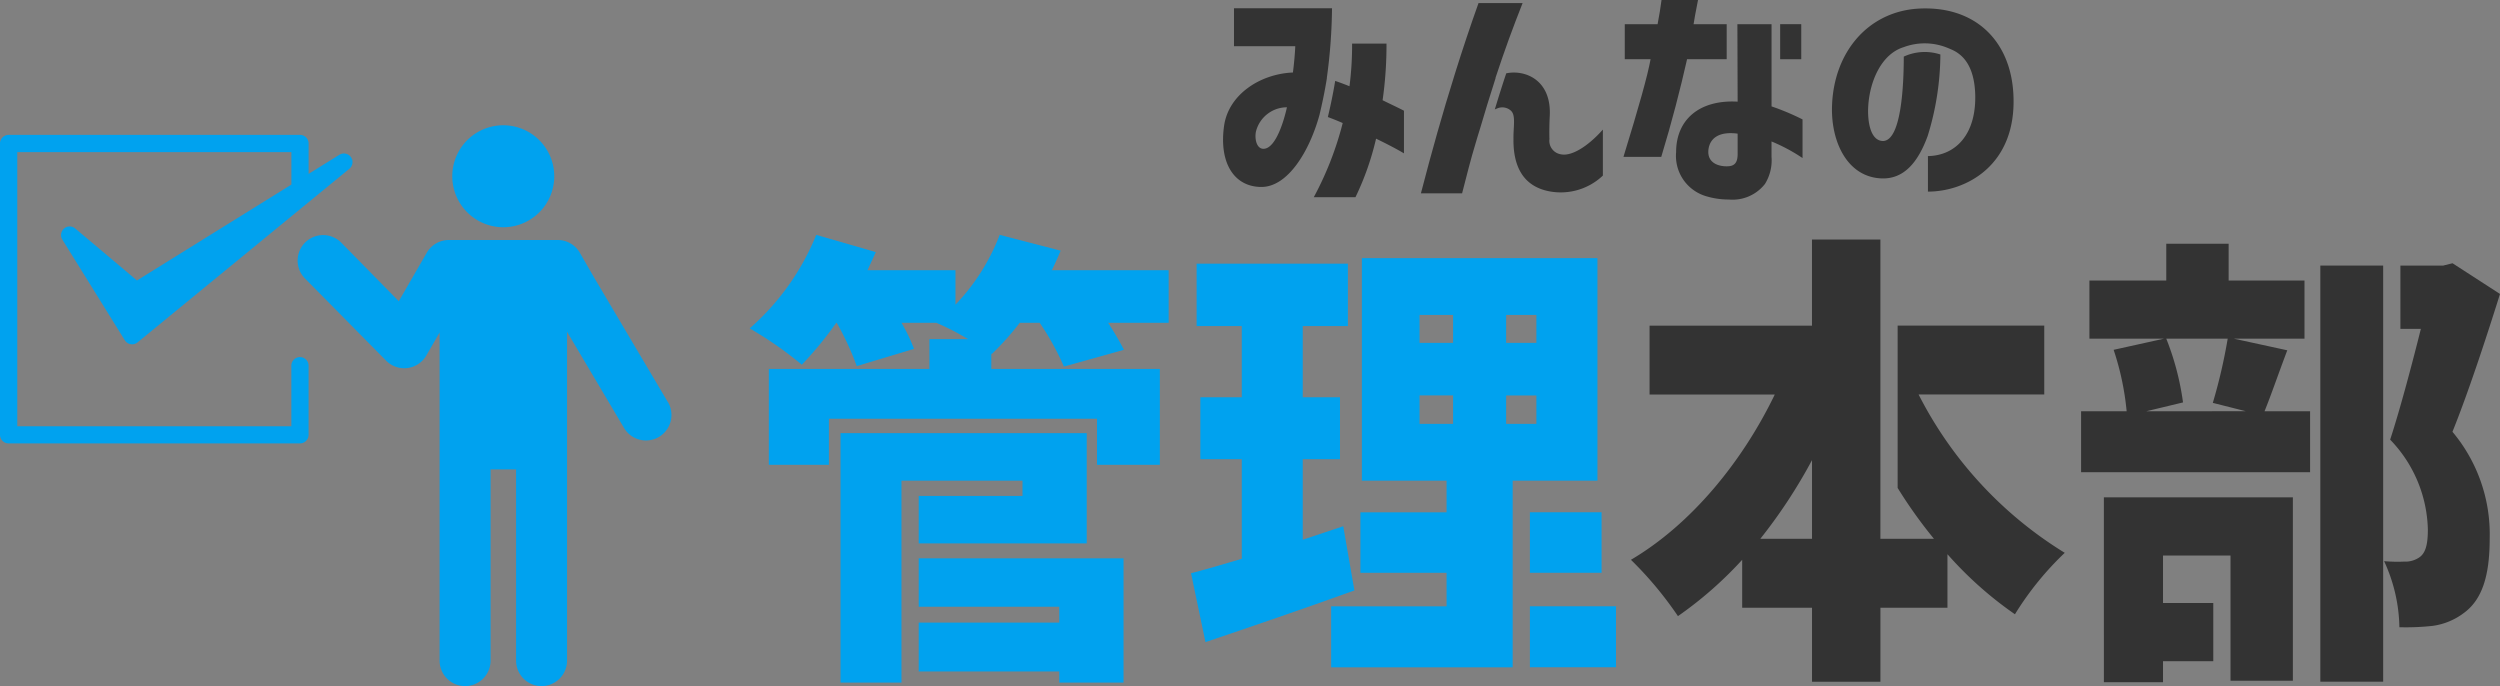
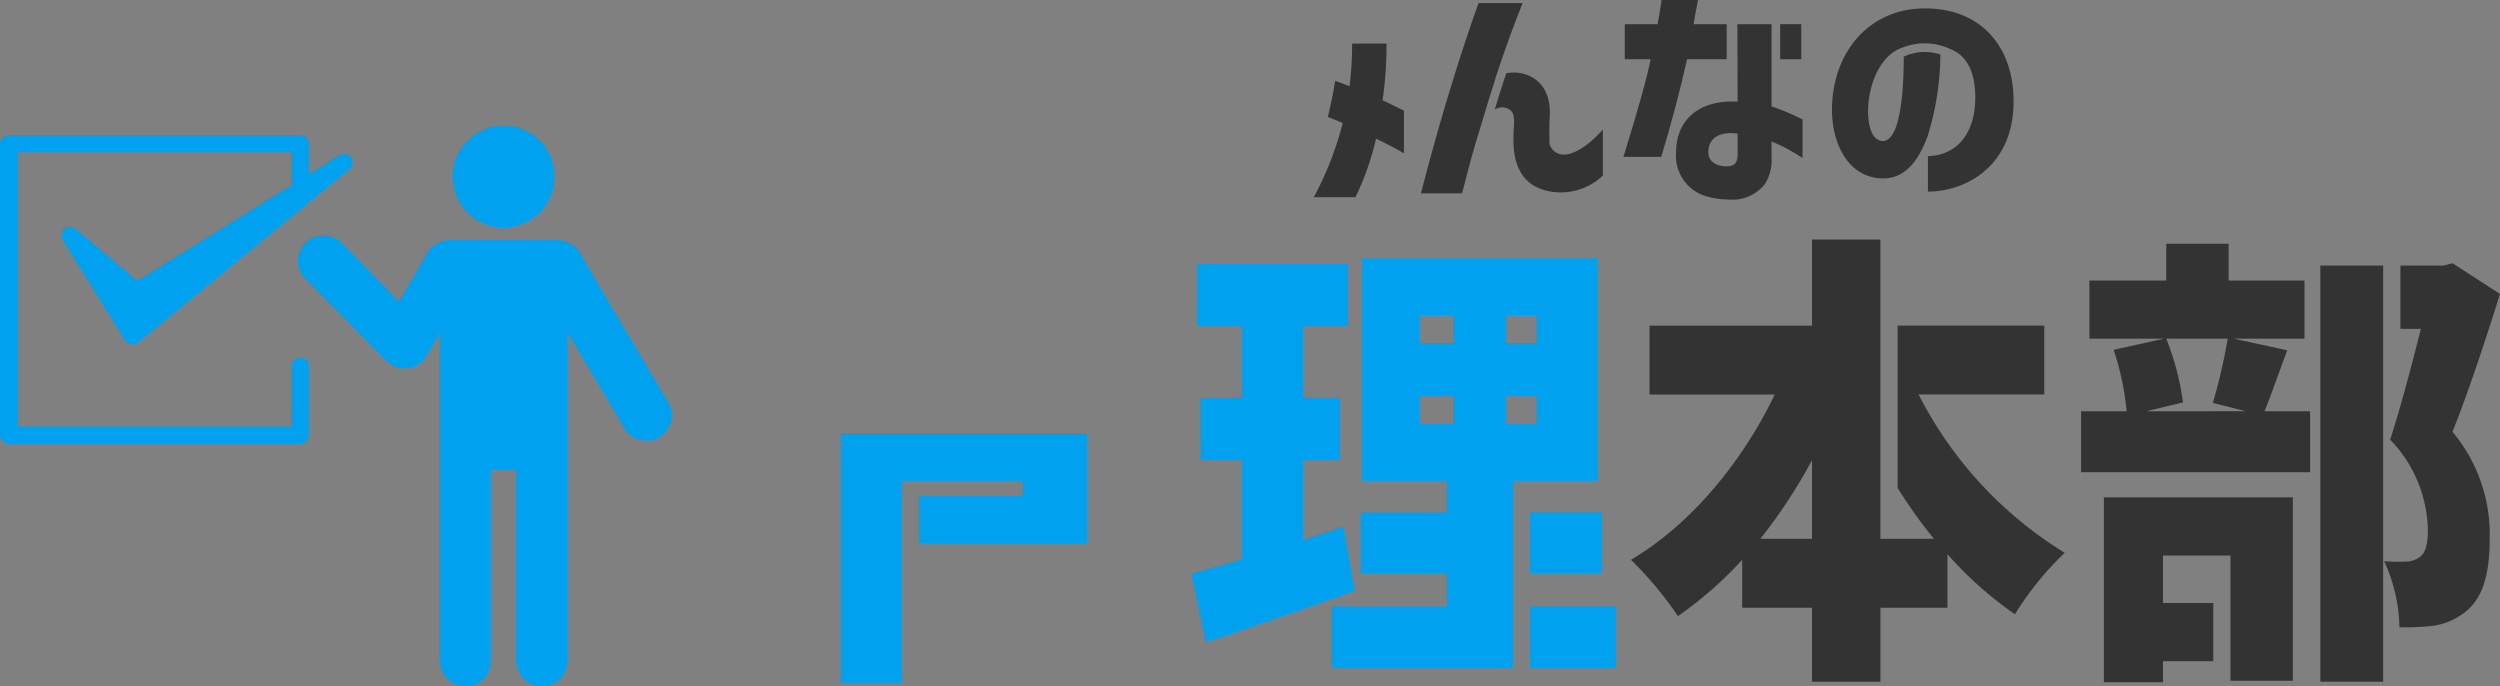
<svg xmlns="http://www.w3.org/2000/svg" width="179.886" height="49.37" viewBox="0 0 179.886 49.37">
  <rect x="0" y="0" width="179.886" height="49.37" fill="#808080" stroke="none" />
  <g id="service-title03" transform="translate(-810.057 -2023.315)">
    <g id="グループ_32" data-name="グループ 32">
      <path id="パス_120" data-name="パス 120" d="M940.439,2062.084v-5.66a37.548,37.548,0,0,1-3.718,5.66Z" fill="none" />
      <rect id="長方形_36" data-name="長方形 36" width="3.617" height="3.416" transform="translate(965.695 2063.29)" fill="none" />
      <path id="パス_121" data-name="パス 121" d="M970.35,2047.682h-4.421a19.458,19.458,0,0,1,1.206,4.589l-2.646.636h7.167l-2.378-.6A38.665,38.665,0,0,0,970.35,2047.682Z" fill="none" />
      <path id="パス_122" data-name="パス 122" d="M948.108,2051.7h9.043v-4.957H946.6v11.68a33.932,33.932,0,0,0,2.612,3.66h-3.852v-21.535h-4.923v6.2H928.75v4.957h9.009c-2.344,4.857-6.028,9.345-10.349,11.89a26.134,26.134,0,0,1,3.383,4.053,27.68,27.68,0,0,0,4.622-4.053v3.45h5.024v5.325h4.923v-5.325h4.823v-3.852a26.775,26.775,0,0,0,4.856,4.321,22,22,0,0,1,3.584-4.421A28.573,28.573,0,0,1,948.108,2051.7Zm-7.669,10.383h-3.718a37.548,37.548,0,0,0,3.718-5.66Z" fill="#333" />
      <path id="パス_123" data-name="パス 123" d="M961.441,2072.4h4.254v-1.507h3.617v-4.187h-3.617v-3.416h4.857v9.009h4.488v-13.2h-13.6Z" fill="#333" />
      <path id="パス_124" data-name="パス 124" d="M989.943,2044.467l-3.416-2.21-.67.167h-3.081v4.555h1.473c-.636,2.546-1.507,5.828-2.21,7.971a9.6,9.6,0,0,1,2.713,6.464c0,1.1-.168,1.742-.67,2.043a1.785,1.785,0,0,1-1.039.268,10.847,10.847,0,0,1-1.439-.033,11.723,11.723,0,0,1,1.1,4.755,17.621,17.621,0,0,0,2.411-.1,4.794,4.794,0,0,0,2.244-.938c1.273-.938,1.842-2.612,1.842-5.325a11.471,11.471,0,0,0-2.679-7.7C987.632,2051.634,988.905,2047.783,989.943,2044.467Z" fill="#333" />
      <path id="パス_125" data-name="パス 125" d="M974.637,2048.52l-3.852-.838h5.091V2043.5h-5.459v-2.646h-4.488v2.646H960.4v4.186h5.359l-3.617.8a19.722,19.722,0,0,1,.937,4.421H959.8v4.387h16.478v-4.387H973C973.465,2051.768,974,2050.2,974.637,2048.52Zm-10.148,4.387,2.646-.636a19.458,19.458,0,0,0-1.206-4.589h4.421a38.665,38.665,0,0,1-1.072,4.622l2.378.6Z" fill="#333" />
      <path id="パス_126" data-name="パス 126" d="M981.536,2042.424h-4.522v29.942h4.522v-29.942Z" fill="#333" />
    </g>
    <g id="グループ_33" data-name="グループ 33">
      <path id="パス_127" data-name="パス 127" d="M874.922,2068.112V2057.9h8.708V2059h-7.468v3.416h12.09v-7.937H870.535v17.952h4.387v-4.321Z" fill="#00a2ef" />
-       <path id="パス_128" data-name="パス 128" d="M876.162,2066.974h10.114v1.139H876.162v3.517h10.114v.8H890.9v-8.942H876.162Z" fill="#00a2ef" />
-       <path id="パス_129" data-name="パス 129" d="M886.376,2041.352l-4.387-1.138a15.055,15.055,0,0,1-3.182,5.024v-2.479h-6.33l.6-1.306-4.287-1.239a17.9,17.9,0,0,1-4.789,6.732,26.8,26.8,0,0,1,3.751,2.612,26.432,26.432,0,0,0,2.478-3.014h.034a20.372,20.372,0,0,1,1.44,3.114l4.119-1.239a11.671,11.671,0,0,0-.9-1.875h2.512a18.663,18.663,0,0,1,2.278,1.172h-2.78v2.144H865.377v6.9H869.7v-3.316h19.291v3.316h4.522v-6.9H881.386v-1.106l.034.034a19.566,19.566,0,0,0,2.009-2.244h1.441a19.275,19.275,0,0,1,1.741,3.148l4.32-1.206a22.029,22.029,0,0,0-1.138-1.942h4.354v-3.785H885.74C885.975,2042.29,886.176,2041.821,886.376,2041.352Z" fill="#00a2ef" />
      <path id="パス_130" data-name="パス 130" d="M906.709,2061.18c-.971.335-1.942.636-2.914.971v-5.794h2.68V2051.9h-2.68v-5.124h3.249v-4.488H896.159v4.488h3.249v5.124h-2.981v4.455h2.981v7.167c-1.34.4-2.612.77-3.651,1.038l1.039,4.957c3.181-1.072,7.1-2.411,10.717-3.717Z" fill="#00a2ef" />
      <rect id="長方形_37" data-name="長方形 37" width="6.195" height="4.387" transform="translate(920.14 2066.94)" fill="#00a2ef" />
      <path id="パス_131" data-name="パス 131" d="M918.9,2064.529V2057.9H925v-16.009H908.049V2057.9h6.095v2.278h-6.2v4.354h6.2v2.411h-8.306v4.388H918.9v-6.8Zm-.47-18.555h2.177v2.01h-2.177Zm-3.817,7.838H912.2v-2.044h2.412Zm0-5.828H912.2v-2.01h2.412Zm3.817,3.784h2.177v2.044h-2.177Z" fill="#00a2ef" />
      <rect id="長方形_38" data-name="長方形 38" width="5.157" height="4.354" transform="translate(920.14 2060.175)" fill="#00a2ef" />
    </g>
    <g id="グループ_34" data-name="グループ 34">
      <path id="パス_132" data-name="パス 132" d="M846.271,2039.667A3.669,3.669,0,1,0,842.6,2036,3.673,3.673,0,0,0,846.271,2039.667Z" fill="#00a2ef" />
      <path id="パス_133" data-name="パス 133" d="M858.109,2052.243l-5.277-8.916-1.054-1.826a1.834,1.834,0,0,0-1.588-.917h-7.837a1.837,1.837,0,0,0-1.589.917l-1.059,1.835,0,0-.954,1.654-4.147-4.222a1.834,1.834,0,0,0-2.594,2.594l5.837,5.912a1.835,1.835,0,0,0,2.886-.379l.955-1.655v23.608a1.834,1.834,0,0,0,3.668,0v-13.758h1.835v13.758a1.834,1.834,0,0,0,3.668,0v-23.658l4.1,6.919a1.834,1.834,0,1,0,3.157-1.869Z" fill="#00a2ef" />
      <path id="パス_134" data-name="パス 134" d="M831.641,2049.009a.619.619,0,0,0-.62.62v4.356H811.3v-19.724h19.724v2.335l-11.112,6.9-4.444-3.742a.62.62,0,0,0-.926.8l4.495,7.243a.621.621,0,0,0,.426.285.7.7,0,0,0,.1.008.617.617,0,0,0,.393-.141l15.235-12.487a.62.62,0,0,0-.72-1.007l-2.208,1.371v-2.185a.619.619,0,0,0-.62-.62H810.677a.619.619,0,0,0-.62.62V2054.6a.619.619,0,0,0,.62.62h20.964a.619.619,0,0,0,.62-.62v-4.976A.619.619,0,0,0,831.641,2049.009Z" fill="#00a2ef" />
    </g>
    <g id="グループ_35" data-name="グループ 35">
      <path id="パス_135" data-name="パス 135" d="M950.265,2026.793c.057.024.116.046.17.072C950.378,2026.842,950.325,2026.813,950.265,2026.793Z" fill="none" />
      <path id="パス_136" data-name="パス 136" d="M947.937,2023.946c-3.527.289-5.947,3.171-6.059,7.024-.075,2.558,1.106,5.1,3.583,5.183,1.594.051,2.607-1.159,3.3-3.052a20.113,20.113,0,0,0,.915-5.865,3.6,3.6,0,0,0-2.634.152c0,2.122-.188,6.117-1.526,6.072-.938-.052-1.088-1.569-1.032-2.49.113-1.892.994-3.785,2.551-4.262v0a4.331,4.331,0,0,1,3.229.081c.06.02.113.049.17.072l.046.02h0c1.137.492,1.634,1.621,1.7,3.146.113,2.933-1.388,4.485-3.4,4.519v2.557c2.739,0,6.378-1.892,6.153-6.922C954.765,2026.2,952.1,2023.639,947.937,2023.946Z" fill="#333" />
      <path id="パス_137" data-name="パス 137" d="M950.435,2026.865l.045.021h0Z" fill="#fff" />
    </g>
    <g id="グループ_36" data-name="グループ 36">
      <path id="パス_138" data-name="パス 138" d="M917.678,2028.914l-.016.01c.7-2.114,1.22-3.529,1.952-5.387h-3.171c-1.2,3.358-2.214,6.683-2.964,9.326-.375,1.313-.769,2.779-1.182,4.364h2.964c.3-1.159.619-2.455.976-3.614.106-.342.2-.7.313-1.035.111-.385.28-.941.53-1.764C917.249,2030.258,917.456,2029.6,917.678,2028.914Z" fill="#333" />
      <path id="パス_139" data-name="パス 139" d="M922.352,2034.414a.981.981,0,0,1-.806-1.091c-.019-.494,0-1.211.018-1.569.184-2.7-1.785-3.446-3.126-3.163-.3.892-.585,1.808-.824,2.6a1.3,1.3,0,0,1,.161-.068.921.921,0,0,1,1.013.17c.244.239.225.7.188,1.347-.019.341-.019.46-.019.767,0,1.927.731,3.342,2.626,3.683a4.4,4.4,0,0,0,3.808-1.142v-3.308C924.247,2033.92,923.084,2034.585,922.352,2034.414Z" fill="#333" />
    </g>
    <g id="グループ_37" data-name="グループ 37">
-       <path id="パス_140" data-name="パス 140" d="M905.526,2028.941a39.1,39.1,0,0,0,.375-5.029h-7.053v2.728h4.409c-.019.477-.075,1.159-.169,1.892-2.364.1-4.633,1.586-4.953,3.836-.375,2.66.713,4.382,2.664,4.4,1.916.017,3.479-2.563,4.2-5.183.185-.772.382-1.694.532-2.641Zm-4.558,5.081c-.525,0-.657-.8-.525-1.3a2.307,2.307,0,0,1,2.214-1.688C902.487,2031.823,901.887,2034.022,900.968,2034.022Z" fill="#333" />
      <path id="パス_141" data-name="パス 141" d="M909.541,2030.527a28.1,28.1,0,0,0,.281-4.075h-2.476a22.859,22.859,0,0,1-.188,3.069c-.343-.14-.686-.267-1.029-.385-.151.933-.344,1.836-.527,2.6.345.13.7.269,1.069.432a23.272,23.272,0,0,1-2.082,5.336h3a20,20,0,0,0,1.482-4.211c.6.29,1.444.716,2.007,1.057v-3.069C910.648,2031.055,910.16,2030.834,909.541,2030.527Z" fill="#333" />
    </g>
    <g id="グループ_38" data-name="グループ 38">
      <rect id="長方形_39" data-name="長方形 39" width="1.518" height="2.523" transform="translate(938.147 2025.054)" fill="#333" />
      <path id="パス_142" data-name="パス 142" d="M937.527,2030.97v-5.916H935.07l.018,5.575c-2.758-.153-4.427,1.3-4.427,3.632a3.023,3.023,0,0,0,2.1,3.154,5.586,5.586,0,0,0,1.688.256,2.955,2.955,0,0,0,2.608-1.125,3.219,3.219,0,0,0,.469-1.944v-1.109a12.576,12.576,0,0,1,2.232,1.194v-2.779A17.519,17.519,0,0,0,937.527,2030.97Zm-2.439,3.41c0,.477-.112.818-.563.887-.487.068-1.669-.051-1.538-1.194.094-.733.657-1.33,2.1-1.142Z" fill="#333" />
      <path id="パス_143" data-name="パス 143" d="M934.3,2027.577v-2.523h-2.382c.037-.29.15-.87.319-1.739h-2.626c-.057.443-.169,1.176-.282,1.739h-2.363v2.523h1.857c-.207,1.16-.863,3.495-1.951,7.025h2.72c.769-2.524,1.388-4.945,1.857-7.025Z" fill="#333" />
    </g>
  </g>
</svg>